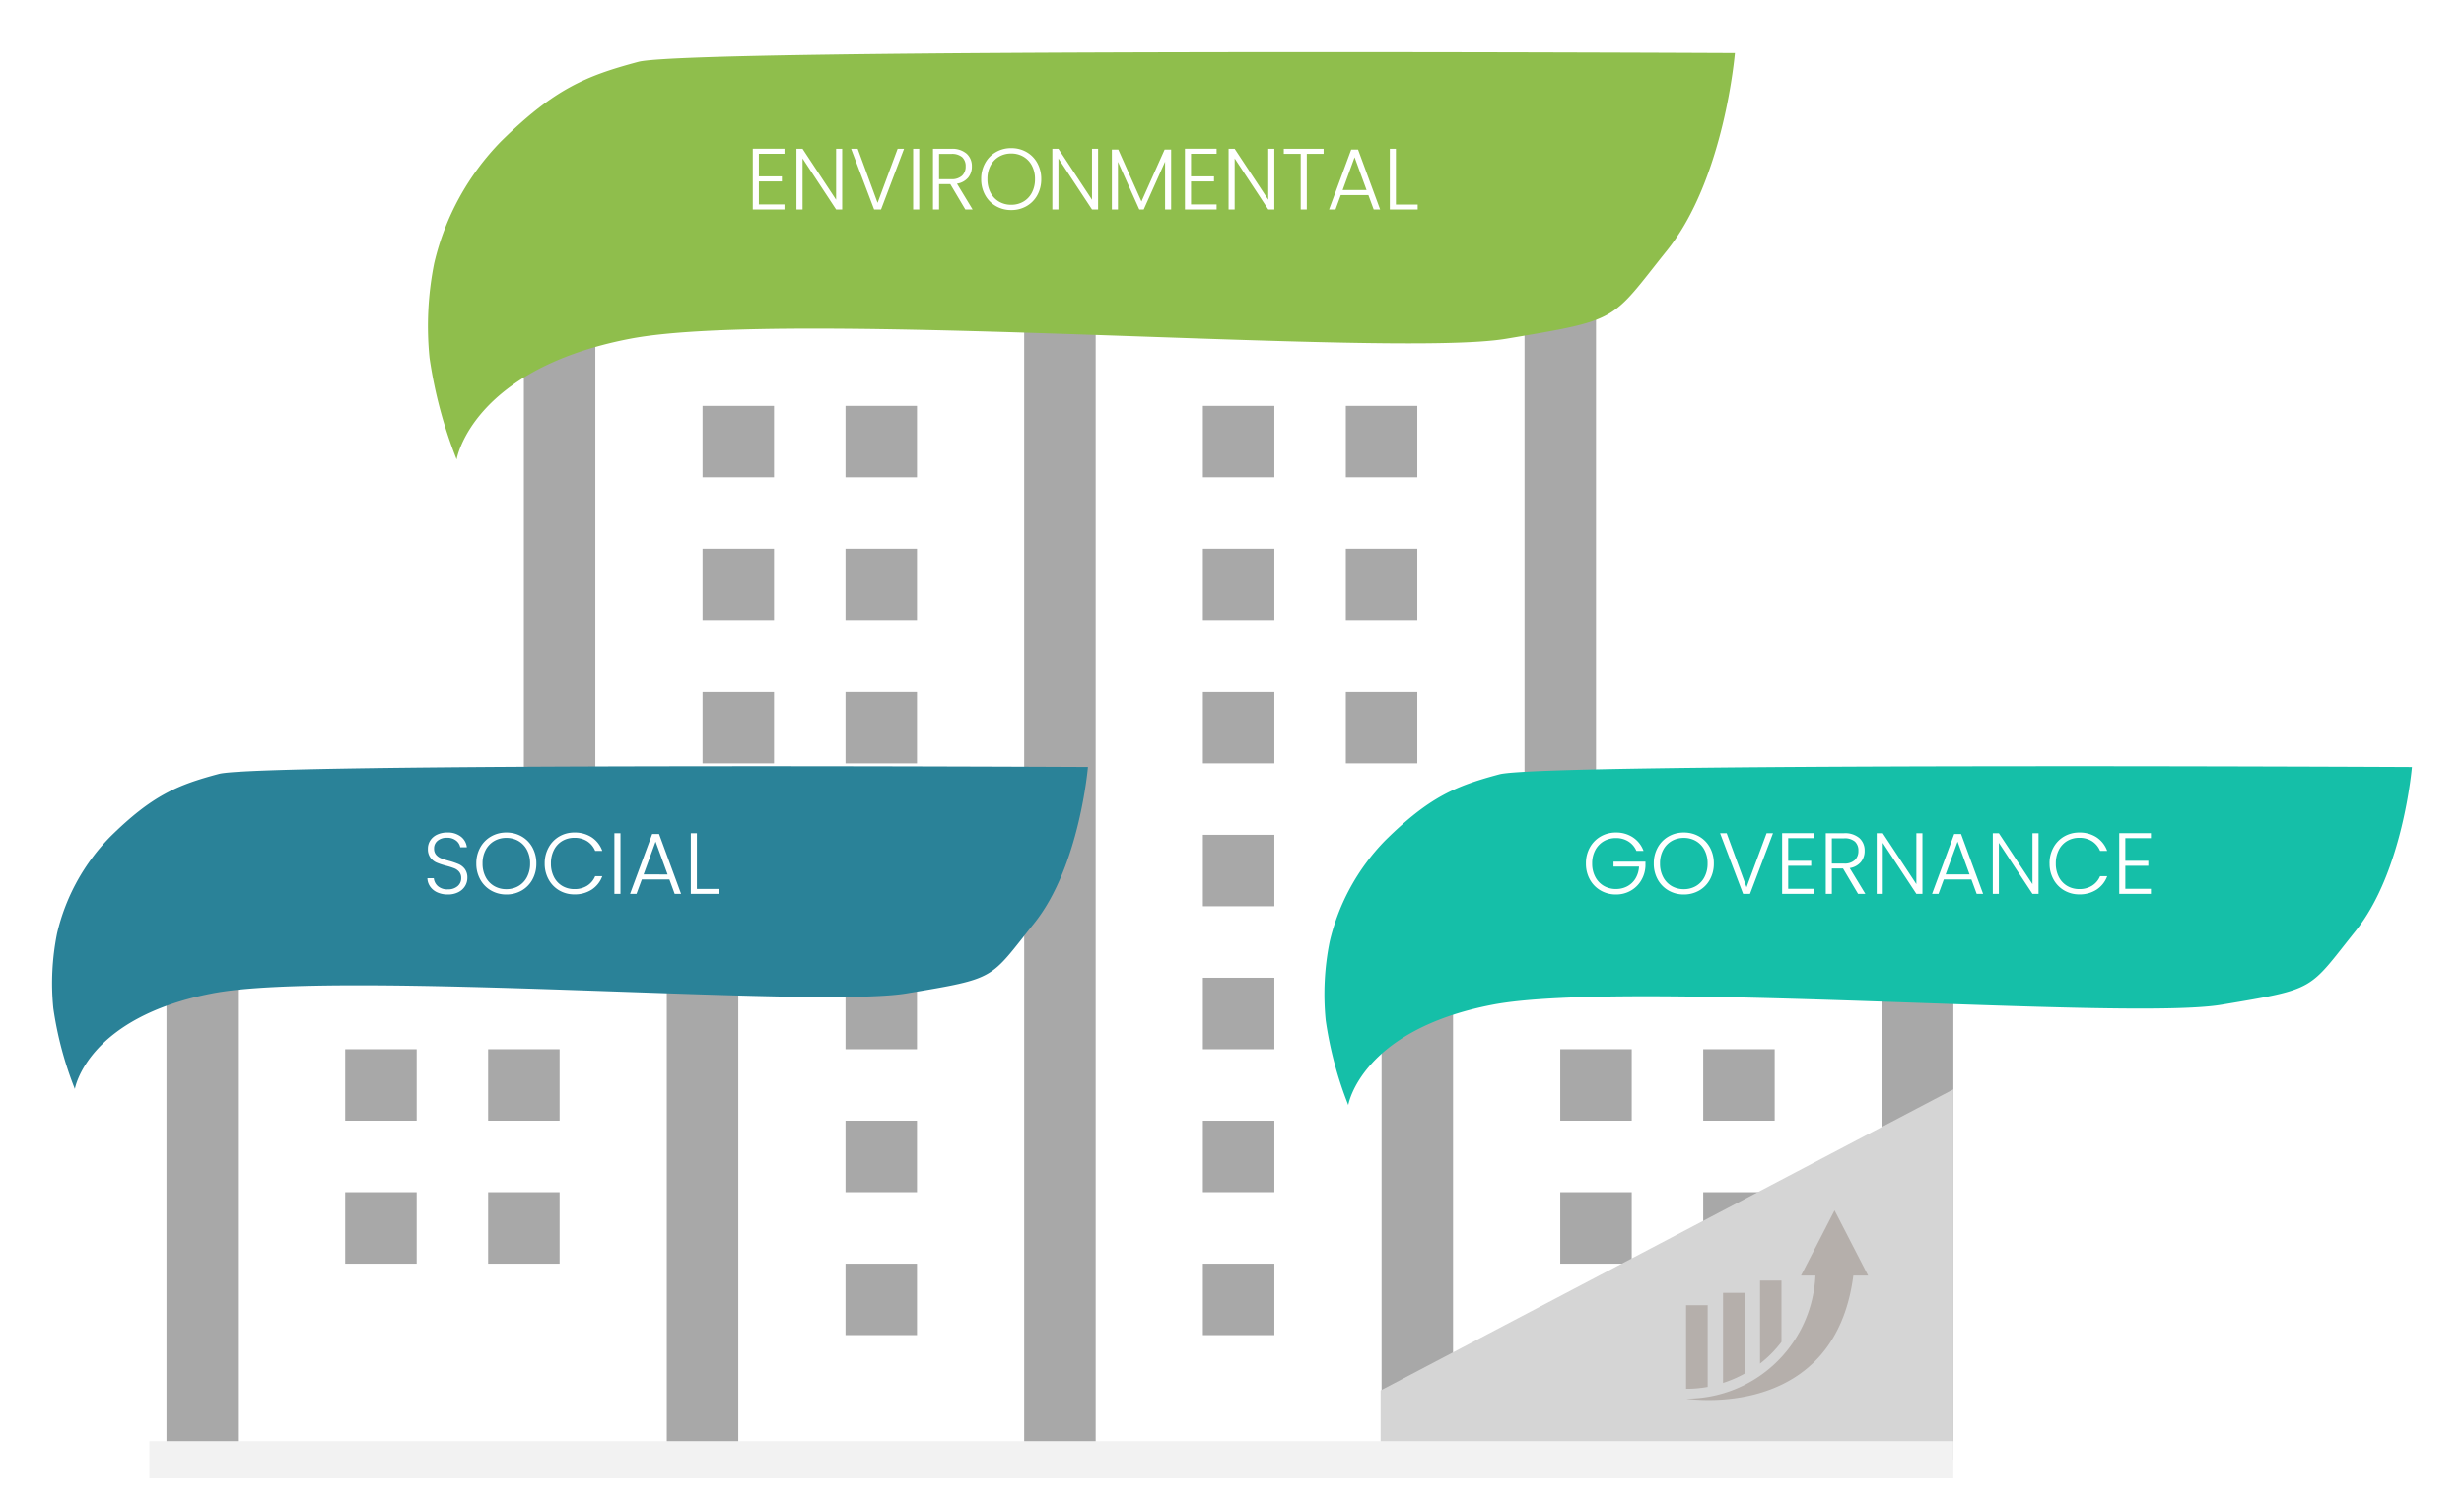
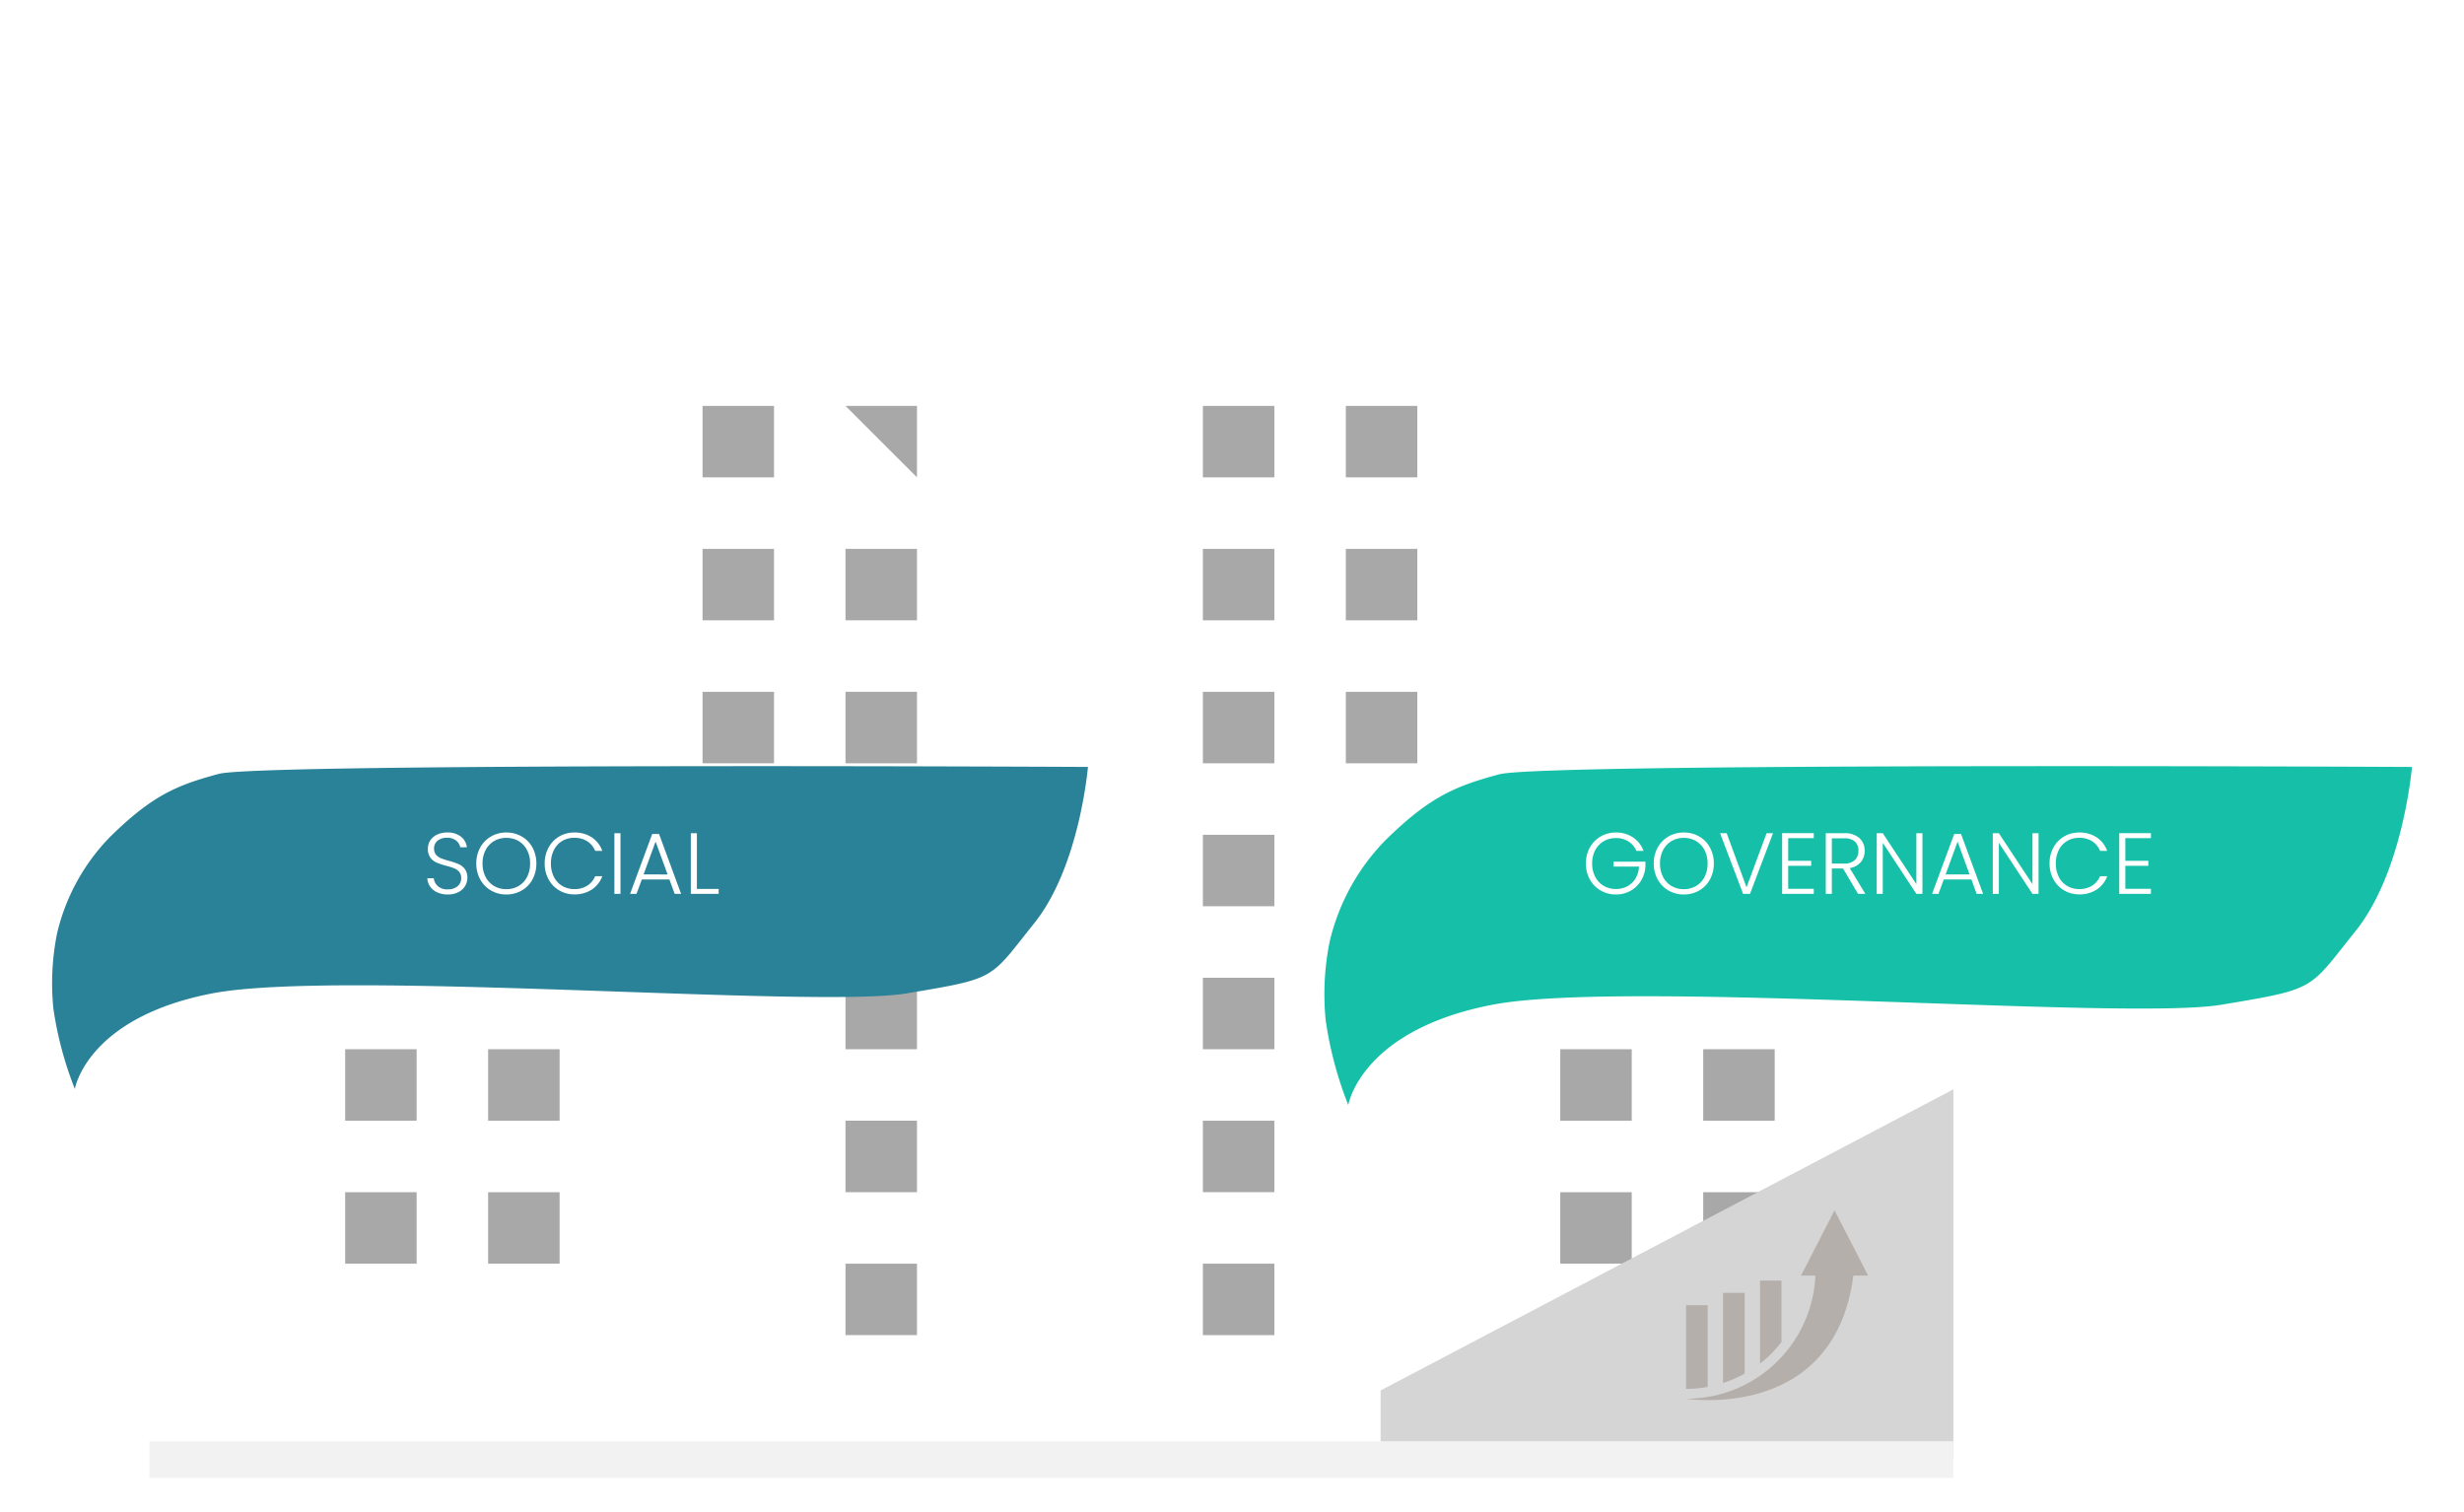
<svg xmlns="http://www.w3.org/2000/svg" width="425.916" height="261.309" viewBox="0 0 425.916 261.309">
  <defs>
    <filter id="a" x="0" y="123.424" width="197.063" height="73.799" filterUnits="userSpaceOnUse">
      <feOffset dy="3" input="SourceAlpha" />
      <feGaussianBlur stdDeviation="3" result="b" />
      <feFlood flood-opacity="0.161" />
      <feComposite operator="in" in2="b" />
      <feComposite in="SourceGraphic" />
    </filter>
    <filter id="c" x="219.914" y="123.424" width="206.002" height="76.583" filterUnits="userSpaceOnUse">
      <feOffset dy="3" input="SourceAlpha" />
      <feGaussianBlur stdDeviation="3" result="d" />
      <feFlood flood-opacity="0.161" />
      <feComposite operator="in" in2="d" />
      <feComposite in="SourceGraphic" />
    </filter>
    <filter id="e" x="64.955" y="0" width="243.938" height="88.407" filterUnits="userSpaceOnUse">
      <feOffset dy="3" input="SourceAlpha" />
      <feGaussianBlur stdDeviation="3" result="f" />
      <feFlood flood-opacity="0.161" />
      <feComposite operator="in" in2="f" />
      <feComposite in="SourceGraphic" />
    </filter>
    <filter id="g" x="229.644" y="179.285" width="117.007" height="82.023" filterUnits="userSpaceOnUse">
      <feOffset dy="3" input="SourceAlpha" />
      <feGaussianBlur stdDeviation="3" result="h" />
      <feFlood flood-opacity="0.161" />
      <feComposite operator="in" in2="h" />
      <feComposite in="SourceGraphic" />
    </filter>
  </defs>
  <g transform="translate(-640.084 -136)">
    <g transform="translate(668.861 178.723)">
      <path d="M262.5,288.75h12.355V301.1H262.5Z" transform="translate(-169.837 -261.313)" fill="#a8a8a8" />
-       <path d="M297.5,288.75h12.355V301.1H297.5Z" transform="translate(-180.127 -261.313)" fill="#a8a8a8" />
+       <path d="M297.5,288.75h12.355V301.1Z" transform="translate(-180.127 -261.313)" fill="#a8a8a8" />
      <path d="M262.5,323.75h12.355V336.1H262.5Z" transform="translate(-169.837 -271.603)" fill="#a8a8a8" />
      <path d="M297.5,323.75h12.355V336.1H297.5Z" transform="translate(-180.127 -271.603)" fill="#a8a8a8" />
      <path d="M297.5,358.75h12.355V371.1H297.5Z" transform="translate(-180.127 -281.893)" fill="#a8a8a8" />
      <path d="M385,288.75h12.355V301.1H385Z" transform="translate(-205.853 -261.313)" fill="#a8a8a8" />
      <path d="M420,288.75h12.355V301.1H420Z" transform="translate(-216.143 -261.313)" fill="#a8a8a8" />
      <path d="M420,323.75h12.355V336.1H420Z" transform="translate(-216.143 -271.603)" fill="#a8a8a8" />
      <path d="M385,323.75h12.355V336.1H385Z" transform="translate(-205.853 -271.603)" fill="#a8a8a8" />
      <path d="M385,358.75h12.355V371.1H385Z" transform="translate(-205.853 -281.893)" fill="#a8a8a8" />
      <path d="M262.5,358.75h12.355V371.1H262.5Z" transform="translate(-169.837 -281.893)" fill="#a8a8a8" />
      <path d="M420,358.75h12.355V371.1H420Z" transform="translate(-216.143 -281.893)" fill="#a8a8a8" />
      <path d="M175,446.25h12.355V458.6H175Z" transform="translate(-144.112 -307.618)" fill="#a8a8a8" />
      <path d="M210,446.25h12.355V458.6H210Z" transform="translate(-154.402 -307.618)" fill="#a8a8a8" />
      <path d="M175,481.25h12.355v12.355H175Z" transform="translate(-144.112 -317.908)" fill="#a8a8a8" />
      <path d="M210,481.25h12.355v12.355H210Z" transform="translate(-154.402 -317.908)" fill="#a8a8a8" />
-       <path d="M421.592,235.78H378.35V128.88l-12.355-.669s-57.324-.393-74.13,0c-38.185.887-98.839.67-98.839.67v106.9H149.782a18.549,18.549,0,0,0-18.533,18.533v80.307H143.6V254.314a6.181,6.181,0,0,1,6.178-6.177h61.775a6.181,6.181,0,0,1,6.178,6.177v80.307H230.09V254.314a18.549,18.549,0,0,0-18.533-18.533h-6.177v-98.84h74.13V334.621h12.355V136.942h74.13v98.84h-6.177a18.549,18.549,0,0,0-18.533,18.533v80.307h12.355V254.314a6.181,6.181,0,0,1,6.177-6.177h61.775a6.181,6.181,0,0,1,6.177,6.177v80.307h12.355V254.314a18.549,18.549,0,0,0-18.533-18.533Z" transform="translate(-131.25 -128.036)" fill="#a8a8a8" />
      <path d="M472.5,446.25h12.355V458.6H472.5Z" transform="translate(-231.578 -307.618)" fill="#a8a8a8" />
      <path d="M507.5,446.25h12.355V458.6H507.5Z" transform="translate(-241.868 -307.618)" fill="#a8a8a8" />
      <path d="M472.5,481.25h12.355v12.355H472.5Z" transform="translate(-231.578 -317.908)" fill="#a8a8a8" />
      <path d="M507.5,481.25h12.355v12.355H507.5Z" transform="translate(-241.868 -317.908)" fill="#a8a8a8" />
      <path d="M385,393.75h12.355V406.1H385Z" transform="translate(-205.853 -292.183)" fill="#a8a8a8" />
      <path d="M297.5,393.75h12.355V406.1H297.5Z" transform="translate(-180.127 -292.183)" fill="#a8a8a8" />
      <path d="M385,428.75h12.355v12.355H385Z" transform="translate(-205.853 -302.473)" fill="#a8a8a8" />
      <path d="M297.5,428.75h12.355v12.355H297.5Z" transform="translate(-180.127 -302.473)" fill="#a8a8a8" />
      <path d="M385,463.75h12.355V476.1H385Z" transform="translate(-205.853 -312.763)" fill="#a8a8a8" />
      <path d="M297.5,463.75h12.355V476.1H297.5Z" transform="translate(-180.127 -312.763)" fill="#a8a8a8" />
      <path d="M385,498.75h12.355V511.1H385Z" transform="translate(-205.853 -323.053)" fill="#a8a8a8" />
      <path d="M297.5,498.75h12.355V511.1H297.5Z" transform="translate(-180.127 -323.053)" fill="#a8a8a8" />
    </g>
    <g transform="matrix(1, 0, 0, 1, 640.08, 136)" filter="url(#a)">
      <path d="M11469.014,14873.422a61.658,61.658,0,0,1-3.718-13.937,43.7,43.7,0,0,1,.645-12.963,35.412,35.412,0,0,1,9.14-16.649c7.315-7.215,11.622-8.984,18.82-10.912s150.23-1.2,150.23-1.2-1.433,17.215-9.275,27-6.29,9.5-22.1,12.145-98.3-4.2-120.015,0S11469.014,14873.422,11469.014,14873.422Z" transform="translate(-11456.07 -14688.2)" fill="#2a8298" />
    </g>
    <g transform="matrix(1, 0, 0, 1, 640.08, 136)" filter="url(#c)">
      <path d="M11469.21,14876.207a64.79,64.79,0,0,1-3.9-14.633,45.8,45.8,0,0,1,.682-13.61,37.167,37.167,0,0,1,9.591-17.48c7.682-7.575,12.2-9.433,19.761-11.456s157.729-1.263,157.729-1.263-1.5,18.073-9.738,28.348-6.6,9.972-23.2,12.751-103.2-4.405-126.007,0S11469.21,14876.207,11469.21,14876.207Z" transform="translate(-11236.15 -14688.2)" fill="#15bfa8" />
    </g>
    <g transform="translate(714.039 142)">
      <g transform="matrix(1, 0, 0, 1, -73.96, -6)" filter="url(#e)">
-         <path d="M11470.047,14888.03a77.784,77.784,0,0,1-4.691-17.588,55.068,55.068,0,0,1,.816-16.356,44.674,44.674,0,0,1,11.527-21.008c9.23-9.1,14.664-11.336,23.748-13.767s189.558-1.52,189.558-1.52-1.807,21.721-11.7,34.068-7.938,11.985-27.886,15.322-124.026-5.291-151.434,0S11470.047,14888.03,11470.047,14888.03Z" transform="translate(-11391.11 -14811.62)" fill="#8fbe4c" />
-       </g>
+         </g>
      <path d="M2.25-9.63v3.915H6.225v.87H2.25V-.87H6.675V0H1.2V-10.5H6.675v.87ZM16.65,0H15.6L9.8-8.82V0H8.745V-10.485H9.8L15.6-1.68v-8.805h1.05ZM27.345-10.485,23.37,0h-1.2L18.195-10.485h1.14L22.77-1.14l3.465-9.345Zm2.625,0V0H28.92V-10.485ZM37.935,0,35.34-4.38H33.4V0h-1.05V-10.485H35.5a3.788,3.788,0,0,1,2.663.84,2.864,2.864,0,0,1,.907,2.2A2.981,2.981,0,0,1,38.423-5.5a3.123,3.123,0,0,1-1.928,1.043L39.195,0ZM33.4-5.235H35.52a2.572,2.572,0,0,0,1.852-.6,2.126,2.126,0,0,0,.623-1.605,2.083,2.083,0,0,0-.6-1.6A2.694,2.694,0,0,0,35.5-9.6H33.4ZM45.87.105a5.194,5.194,0,0,1-2.64-.683,4.921,4.921,0,0,1-1.868-1.905A5.58,5.58,0,0,1,40.68-5.25a5.58,5.58,0,0,1,.682-2.767A4.921,4.921,0,0,1,43.23-9.923a5.194,5.194,0,0,1,2.64-.682,5.223,5.223,0,0,1,2.655.682,4.868,4.868,0,0,1,1.86,1.905A5.629,5.629,0,0,1,51.06-5.25a5.629,5.629,0,0,1-.675,2.768,4.868,4.868,0,0,1-1.86,1.905A5.223,5.223,0,0,1,45.87.105Zm0-.915a4.1,4.1,0,0,0,2.1-.54A3.834,3.834,0,0,0,49.44-2.9a4.914,4.914,0,0,0,.54-2.348,4.87,4.87,0,0,0-.54-2.34,3.845,3.845,0,0,0-1.47-1.545,4.1,4.1,0,0,0-2.1-.54,4.1,4.1,0,0,0-2.1.54A3.845,3.845,0,0,0,42.3-7.59a4.87,4.87,0,0,0-.54,2.34A4.914,4.914,0,0,0,42.3-2.9,3.834,3.834,0,0,0,43.77-1.35,4.1,4.1,0,0,0,45.87-.81ZM60.885,0h-1.05L54.03-8.82V0H52.98V-10.485h1.05L59.835-1.68v-8.805h1.05Zm12.63-10.35V0h-1.05V-8.265L68.775,0H68.01L64.32-8.235V0H63.27V-10.35h1.11l4.005,8.97,4-8.97Zm3.435.72v3.915h3.975v.87H76.95V-.87h4.425V0H75.9V-10.5h5.475v.87ZM91.35,0H90.3L84.495-8.82V0h-1.05V-10.485h1.05L90.3-1.68v-8.805h1.05Zm8.52-10.485v.87H96.96V0H95.91V-9.615H92.985v-.87Zm7.74,8h-4.77L101.925,0h-1.11l3.825-10.35h1.185L109.635,0h-1.11Zm-.315-.87-2.07-5.67-2.07,5.67Zm5.07,2.505h3.765V0h-4.815V-10.485h1.05Z" transform="translate(54.969 30.204)" fill="#fff" />
    </g>
    <path d="M4.38.105a4.343,4.343,0,0,1-1.823-.36A2.98,2.98,0,0,1,1.32-1.26,2.639,2.639,0,0,1,.84-2.7H1.95a2.109,2.109,0,0,0,.675,1.342A2.435,2.435,0,0,0,4.38-.78a2.465,2.465,0,0,0,1.687-.547A1.767,1.767,0,0,0,6.69-2.715,1.639,1.639,0,0,0,6.345-3.8a2.112,2.112,0,0,0-.855-.615A13.265,13.265,0,0,0,4.08-4.86a12.327,12.327,0,0,1-1.665-.555,2.65,2.65,0,0,1-1.05-.84A2.487,2.487,0,0,1,.93-7.8a2.572,2.572,0,0,1,.42-1.447,2.813,2.813,0,0,1,1.185-1,4.077,4.077,0,0,1,1.755-.36,3.651,3.651,0,0,1,2.348.713A2.677,2.677,0,0,1,7.665-8.055H6.525A1.885,1.885,0,0,0,5.82-9.2,2.443,2.443,0,0,0,4.2-9.7a2.446,2.446,0,0,0-1.575.5A1.661,1.661,0,0,0,2-7.83,1.586,1.586,0,0,0,2.34-6.765,2.2,2.2,0,0,0,3.2-6.15a12.777,12.777,0,0,0,1.4.45,12.666,12.666,0,0,1,1.65.563A2.688,2.688,0,0,1,7.32-4.29a2.46,2.46,0,0,1,.435,1.53,2.7,2.7,0,0,1-.39,1.4A2.847,2.847,0,0,1,6.21-.3,3.863,3.863,0,0,1,4.38.105Zm10.11,0a5.194,5.194,0,0,1-2.64-.683A4.921,4.921,0,0,1,9.983-2.483,5.58,5.58,0,0,1,9.3-5.25a5.58,5.58,0,0,1,.682-2.767A4.921,4.921,0,0,1,11.85-9.923a5.194,5.194,0,0,1,2.64-.682,5.223,5.223,0,0,1,2.655.682,4.868,4.868,0,0,1,1.86,1.905A5.629,5.629,0,0,1,19.68-5.25a5.629,5.629,0,0,1-.675,2.768,4.868,4.868,0,0,1-1.86,1.905A5.223,5.223,0,0,1,14.49.105Zm0-.915a4.1,4.1,0,0,0,2.1-.54A3.834,3.834,0,0,0,18.06-2.9,4.914,4.914,0,0,0,18.6-5.25a4.87,4.87,0,0,0-.54-2.34,3.845,3.845,0,0,0-1.47-1.545,4.1,4.1,0,0,0-2.1-.54,4.1,4.1,0,0,0-2.1.54A3.845,3.845,0,0,0,10.92-7.59a4.87,4.87,0,0,0-.54,2.34A4.914,4.914,0,0,0,10.92-2.9,3.834,3.834,0,0,0,12.39-1.35,4.1,4.1,0,0,0,14.49-.81Zm6.63-4.44A5.629,5.629,0,0,1,21.8-8.017,4.9,4.9,0,0,1,23.64-9.923a5.084,5.084,0,0,1,2.61-.682,5.308,5.308,0,0,1,3.007.832A4.729,4.729,0,0,1,31.08-7.425H29.85A3.607,3.607,0,0,0,28.478-9.09a4,4,0,0,0-2.228-.6,4.035,4.035,0,0,0-2.077.54A3.751,3.751,0,0,0,22.725-7.6,5.029,5.029,0,0,0,22.2-5.25a4.984,4.984,0,0,0,.525,2.34,3.761,3.761,0,0,0,1.448,1.545,4.035,4.035,0,0,0,2.077.54,4.035,4.035,0,0,0,2.228-.592A3.574,3.574,0,0,0,29.85-3.06h1.23A4.68,4.68,0,0,1,29.25-.735a5.353,5.353,0,0,1-3,.825,5.084,5.084,0,0,1-2.61-.683A4.914,4.914,0,0,1,21.8-2.49,5.586,5.586,0,0,1,21.12-5.25Zm13.1-5.235V0h-1.05V-10.485Zm8.46,8h-4.77L36.99,0H35.88l3.825-10.35H40.89L44.7,0H43.59Zm-.315-.87L40.29-9.03,38.22-3.36ZM47.43-.855h3.765V0H46.38V-10.485h1.05Z" transform="translate(713.116 290.5)" fill="#fff" />
    <path d="M9.45-7.425A3.586,3.586,0,0,0,8.078-9.052,3.923,3.923,0,0,0,5.91-9.645a4.1,4.1,0,0,0-2.1.54A3.857,3.857,0,0,0,2.34-7.568,4.793,4.793,0,0,0,1.8-5.25a4.837,4.837,0,0,0,.54,2.325A3.845,3.845,0,0,0,3.81-1.38a4.1,4.1,0,0,0,2.1.54,4.093,4.093,0,0,0,1.972-.473,3.653,3.653,0,0,0,1.41-1.35A4.431,4.431,0,0,0,9.9-4.71H5.49v-.855h5.52V-4.8a5.31,5.31,0,0,1-.75,2.5A4.928,4.928,0,0,1,8.453-.54,5.046,5.046,0,0,1,5.91.105,5.194,5.194,0,0,1,3.27-.578,4.921,4.921,0,0,1,1.4-2.483,5.58,5.58,0,0,1,.72-5.25,5.58,5.58,0,0,1,1.4-8.017,4.921,4.921,0,0,1,3.27-9.923a5.194,5.194,0,0,1,2.64-.682,5.176,5.176,0,0,1,2.94.84,4.762,4.762,0,0,1,1.83,2.34ZM17.64.105A5.194,5.194,0,0,1,15-.578a4.921,4.921,0,0,1-1.868-1.905A5.58,5.58,0,0,1,12.45-5.25a5.58,5.58,0,0,1,.682-2.767A4.921,4.921,0,0,1,15-9.923a5.194,5.194,0,0,1,2.64-.682,5.223,5.223,0,0,1,2.655.682,4.868,4.868,0,0,1,1.86,1.905A5.629,5.629,0,0,1,22.83-5.25a5.629,5.629,0,0,1-.675,2.768A4.868,4.868,0,0,1,20.3-.578,5.223,5.223,0,0,1,17.64.105Zm0-.915a4.1,4.1,0,0,0,2.1-.54A3.834,3.834,0,0,0,21.21-2.9a4.914,4.914,0,0,0,.54-2.348,4.87,4.87,0,0,0-.54-2.34,3.845,3.845,0,0,0-1.47-1.545,4.1,4.1,0,0,0-2.1-.54,4.1,4.1,0,0,0-2.1.54A3.845,3.845,0,0,0,14.07-7.59a4.87,4.87,0,0,0-.54,2.34A4.914,4.914,0,0,0,14.07-2.9,3.834,3.834,0,0,0,15.54-1.35,4.1,4.1,0,0,0,17.64-.81Zm15.42-9.675L29.085,0h-1.2L23.91-10.485h1.14L28.485-1.14l3.465-9.345Zm2.625.855v3.915H39.66v.87H35.685V-.87H40.11V0H34.635V-10.5H40.11v.87ZM47.76,0,45.165-4.38H43.23V0H42.18V-10.485h3.15a3.788,3.788,0,0,1,2.663.84,2.864,2.864,0,0,1,.907,2.2A2.981,2.981,0,0,1,48.247-5.5,3.123,3.123,0,0,1,46.32-4.455L49.02,0ZM43.23-5.235h2.115a2.572,2.572,0,0,0,1.852-.6A2.126,2.126,0,0,0,47.82-7.44a2.083,2.083,0,0,0-.6-1.6A2.694,2.694,0,0,0,45.33-9.6h-2.1ZM58.89,0H57.84L52.035-8.82V0h-1.05V-10.485h1.05L57.84-1.68v-8.805h1.05Zm8.46-2.49H62.58L61.665,0h-1.11L64.38-10.35h1.185L69.375,0h-1.11Zm-.315-.87-2.07-5.67-2.07,5.67ZM78.96,0H77.91L72.1-8.82V0h-1.05V-10.485H72.1L77.91-1.68v-8.805h1.05Zm1.9-5.25a5.629,5.629,0,0,1,.675-2.767,4.9,4.9,0,0,1,1.845-1.905,5.084,5.084,0,0,1,2.61-.682A5.308,5.308,0,0,1,89-9.773a4.729,4.729,0,0,1,1.823,2.348H89.6A3.607,3.607,0,0,0,88.222-9.09a4,4,0,0,0-2.228-.6,4.035,4.035,0,0,0-2.077.54A3.751,3.751,0,0,0,82.47-7.6a5.029,5.029,0,0,0-.525,2.347,4.984,4.984,0,0,0,.525,2.34,3.761,3.761,0,0,0,1.448,1.545,4.035,4.035,0,0,0,2.077.54,4.035,4.035,0,0,0,2.228-.592A3.574,3.574,0,0,0,89.6-3.06h1.23a4.68,4.68,0,0,1-1.83,2.325,5.353,5.353,0,0,1-3,.825,5.084,5.084,0,0,1-2.61-.683,4.914,4.914,0,0,1-1.845-1.9A5.586,5.586,0,0,1,80.865-5.25Zm13.1-4.38v3.915h3.975v.87H93.96V-.87h4.425V0H92.91V-10.5h5.475v.87Z" transform="translate(913.499 290.5)" fill="#fff" />
    <g transform="matrix(1, 0, 0, 1, 640.08, 136)" filter="url(#g)">
      <path d="M11484.6,15253.661l99.007-52.045v64.023H11484.6Z" transform="translate(-11245.95 -15016.33)" fill="#d5d5d5" />
    </g>
    <g transform="translate(931.529 345.206)">
      <path d="M268.143,168l-5.8,11.276h2.491a22.287,22.287,0,0,1-22.357,21.275s25.635,4.1,28.913-21.275h2.558Z" transform="translate(-242.475 -168)" fill="#b5afab" />
      <path d="M289.9,265.44h-3.737v15.571A21.006,21.006,0,0,0,289.9,279.4Z" transform="translate(-279.771 -251.18)" fill="#b5afab" />
      <path d="M333.542,261.5V250.882h-3.7V265.24A19.972,19.972,0,0,0,333.542,261.5Z" transform="translate(-317.053 -238.753)" fill="#b5afab" />
      <path d="M246.222,280h-3.737v14.456a20.085,20.085,0,0,0,3.737-.328Z" transform="translate(-242.484 -263.61)" fill="#b5afab" />
    </g>
    <rect width="311.816" height="6.342" transform="translate(665.907 385.111)" fill="#f2f2f2" />
  </g>
</svg>